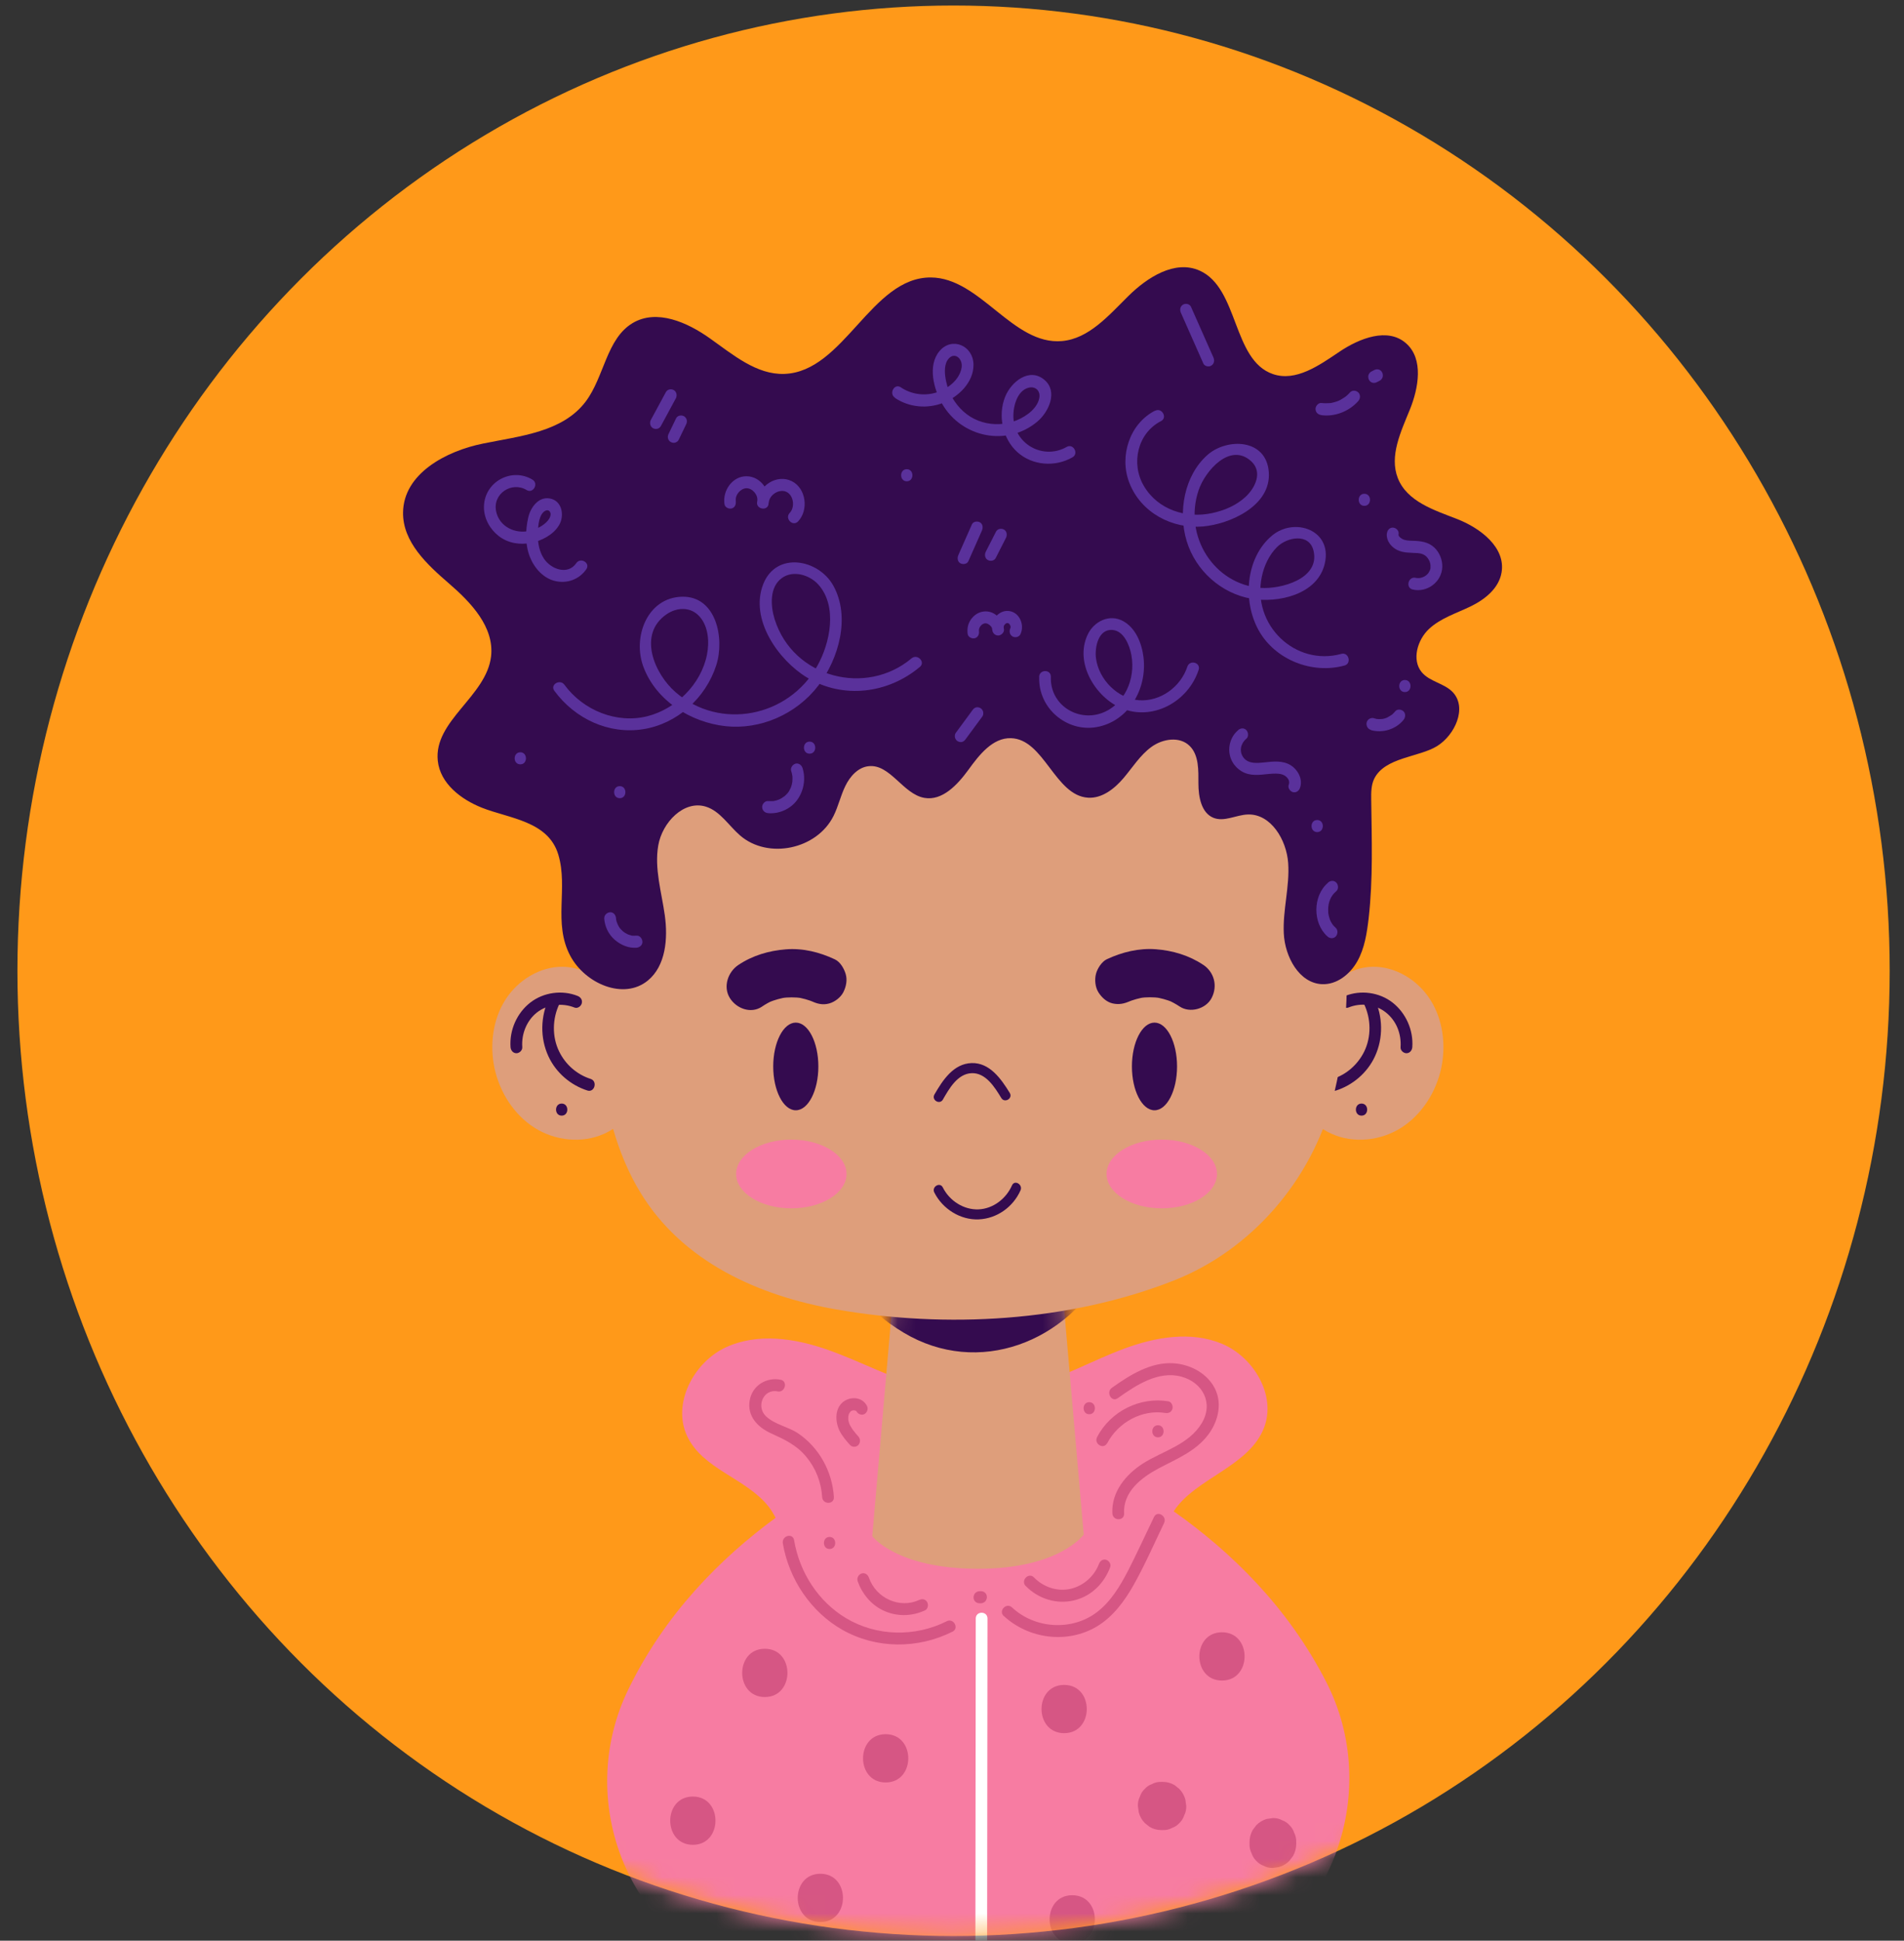
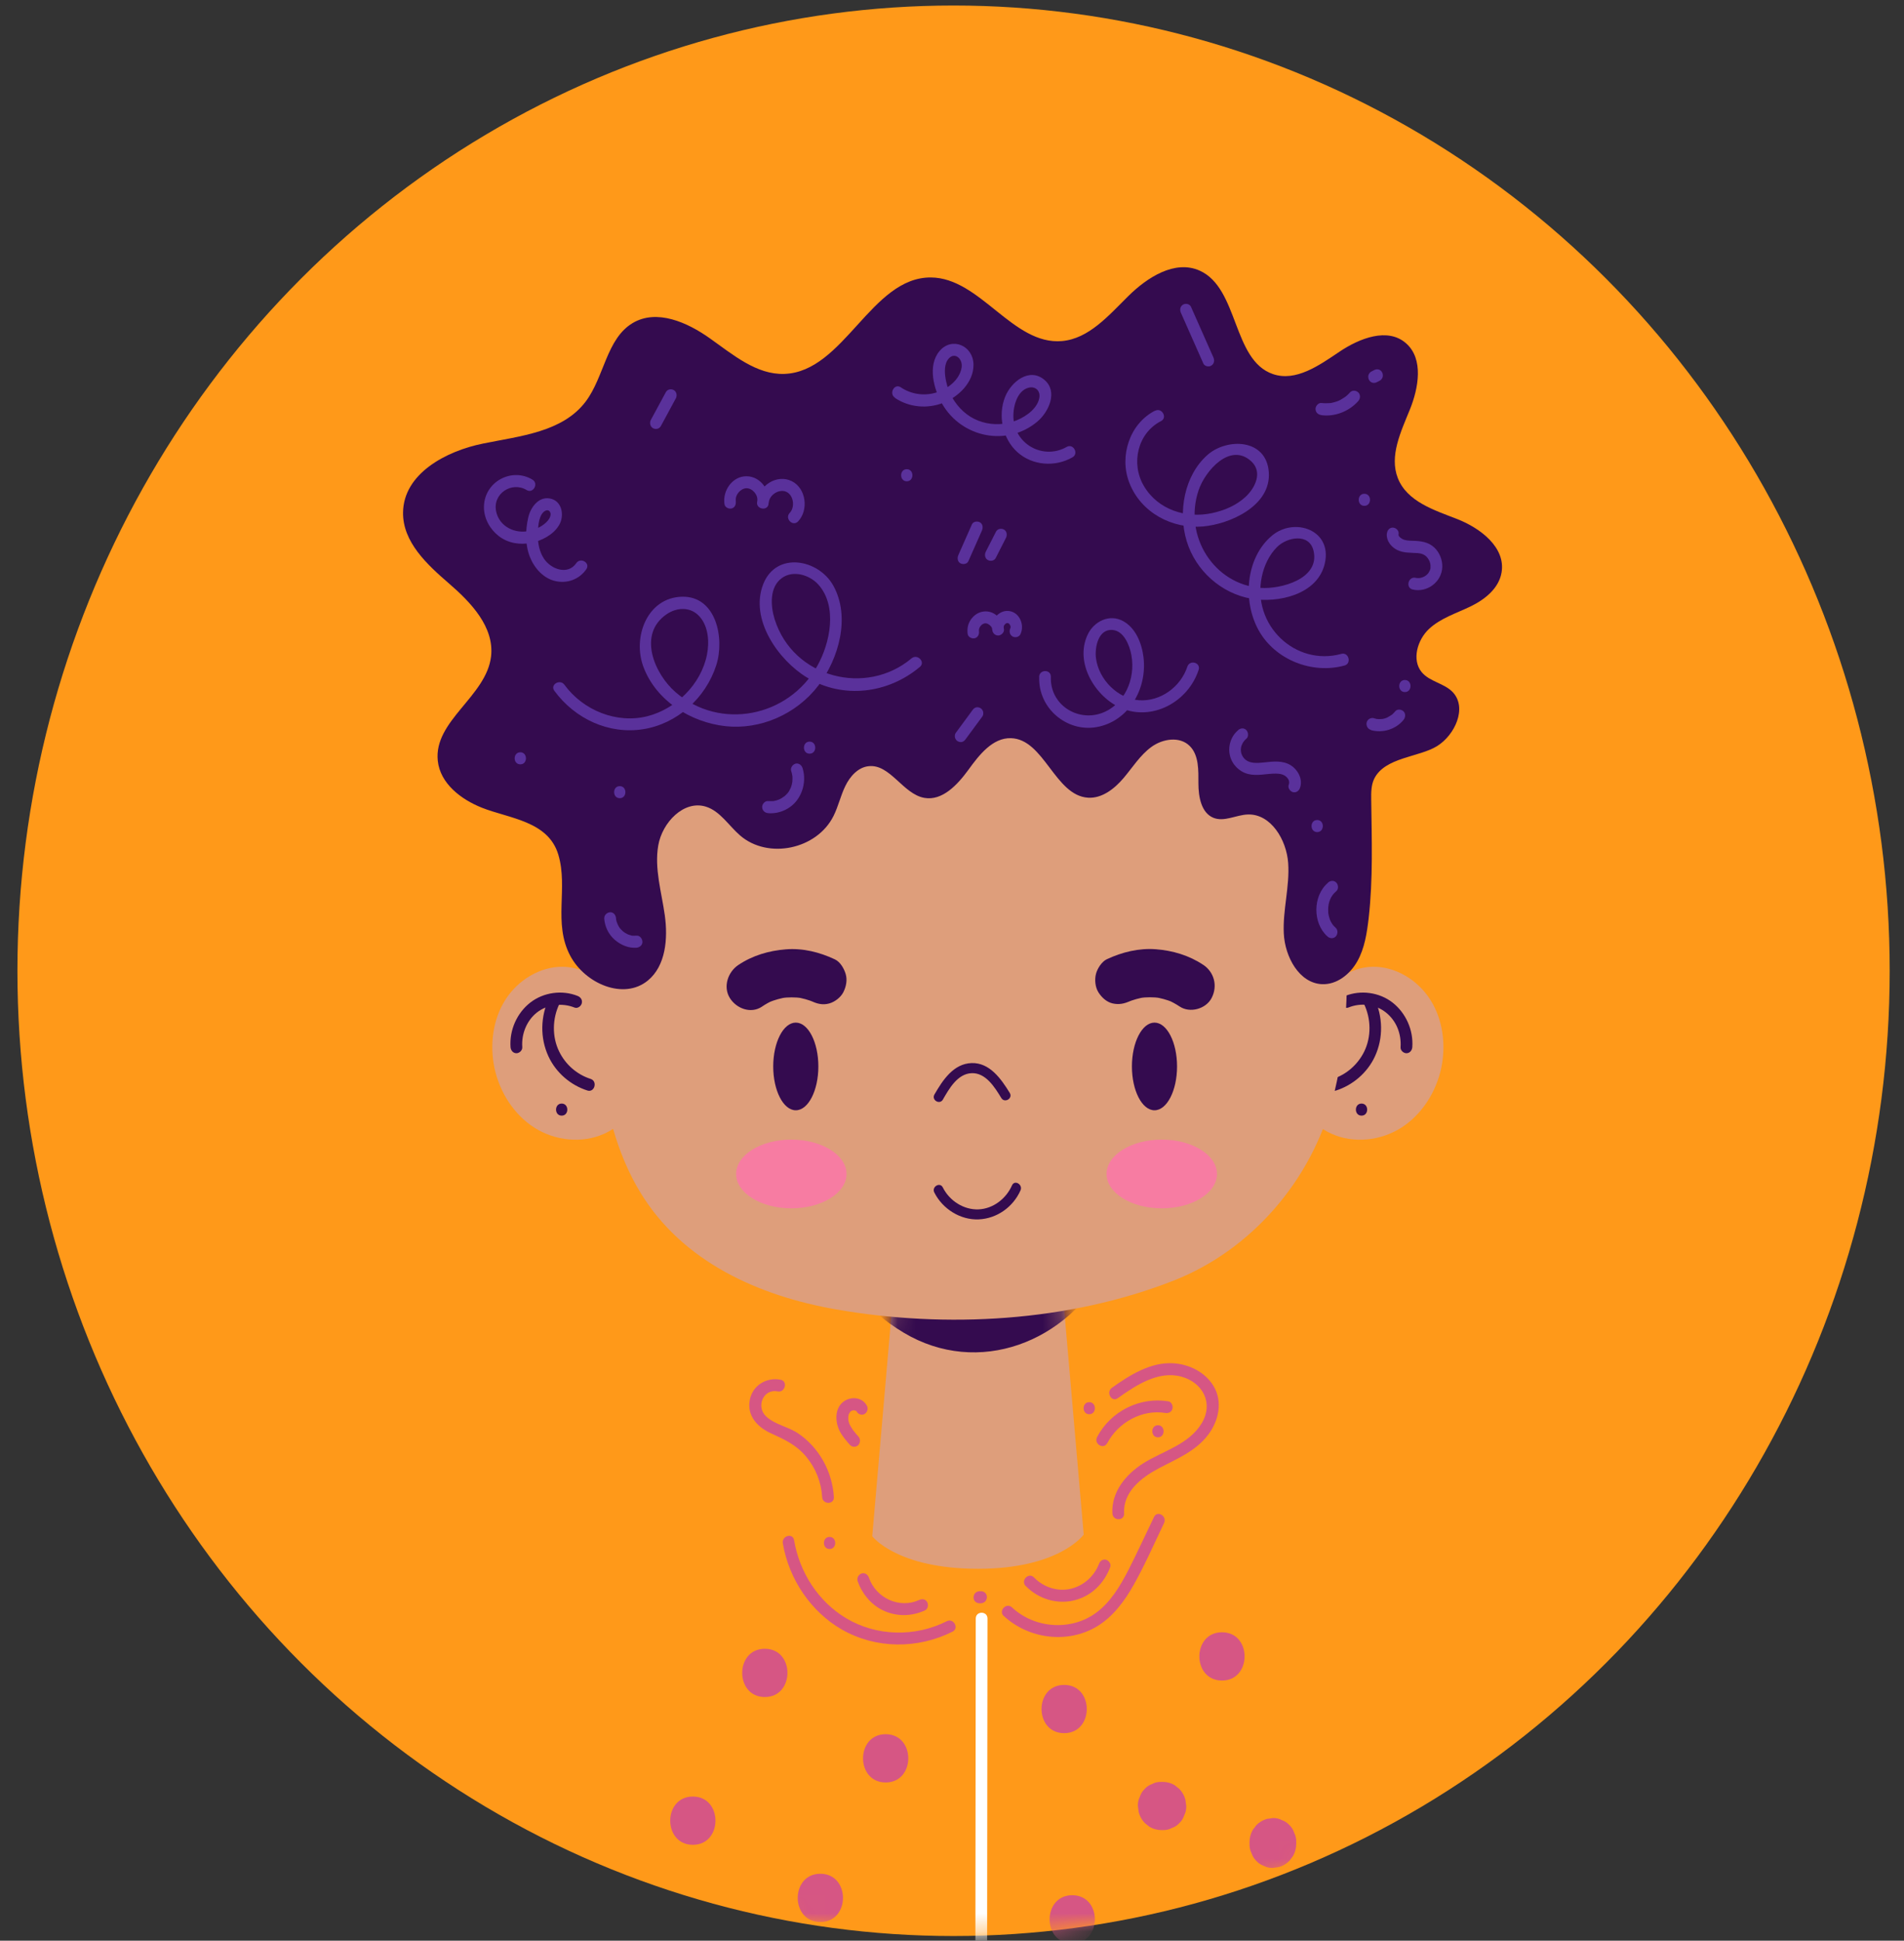
<svg xmlns="http://www.w3.org/2000/svg" width="105" height="107" viewBox="0 0 105 107" fill="none">
  <rect x="0" y="0" width="105" height="107" fill="#333333" stroke="none" />
  <ellipse cx="52.586" cy="53.523" rx="51.625" ry="53.219" fill="#FF9919" />
  <mask id="mask0_1205_7754" style="mask-type:alpha" maskUnits="userSpaceOnUse" x="0" y="0" width="105" height="107">
    <ellipse cx="52.586" cy="53.523" rx="51.625" ry="53.219" fill="#F28D73" />
  </mask>
  <g mask="url(#mask0_1205_7754)">
-     <path d="M73.149 92.756C71.031 88.603 67.87 85.539 64.725 83.326C65.912 81.495 68.903 80.864 69.718 78.69C70.384 76.909 69.125 74.826 67.412 74.099C65.699 73.373 63.736 73.711 61.994 74.358C60.252 75.004 58.612 75.94 56.826 76.442C54.959 76.964 52.962 76.989 51.085 76.507C49.213 76.029 47.491 75.069 45.667 74.428C43.843 73.781 41.778 73.473 40.022 74.288C38.266 75.104 37.055 77.372 37.889 79.168C38.739 81.003 41.107 81.48 42.367 83.042C42.526 83.241 42.656 83.46 42.772 83.684C39.699 85.937 36.664 89.005 34.657 93.129C31.829 98.928 34.304 105.971 40.056 108.602C43.756 110.293 48.566 111.79 53.994 111.79C59.422 111.79 63.909 110.392 67.557 108.771C73.539 106.11 76.178 98.704 73.149 92.756Z" fill="#F77CA2" />
    <mask id="mask1_1205_7754" style="mask-type:luminance" maskUnits="userSpaceOnUse" x="33" y="73" width="42" height="39">
      <path d="M73.141 92.76C71.023 88.607 67.862 85.543 64.717 83.329C65.904 81.499 68.895 80.868 69.71 78.694C70.376 76.913 69.117 74.829 67.404 74.103C65.691 73.377 63.728 73.715 61.986 74.362C60.244 75.008 58.604 75.944 56.819 76.446C54.952 76.968 52.954 76.993 51.077 76.51C49.205 76.033 47.483 75.073 45.659 74.431C43.835 73.785 41.77 73.477 40.014 74.292C38.258 75.108 37.047 77.376 37.882 79.171C38.731 81.007 41.1 81.484 42.359 83.046C42.518 83.245 42.648 83.464 42.764 83.688C39.691 85.941 36.656 89.009 34.649 93.133C31.822 98.932 34.297 105.975 40.048 108.606C43.748 110.297 48.559 111.794 53.986 111.794C59.414 111.794 63.901 110.396 67.549 108.775C73.532 106.114 76.171 98.708 73.141 92.76Z" fill="white" />
    </mask>
    <g mask="url(#mask1_1205_7754)">
      <path d="M53.81 89.238C53.801 97.942 53.791 106.641 53.781 115.345C53.781 115.773 54.428 115.773 54.428 115.345C54.437 106.641 54.447 97.942 54.457 89.238C54.457 88.81 53.81 88.81 53.81 89.238Z" fill="white" />
      <path d="M43.17 85.092C43.508 87.077 44.728 88.877 46.441 89.852C48.318 90.921 50.624 90.921 52.535 89.957C52.906 89.767 52.583 89.195 52.212 89.385C50.47 90.265 48.337 90.225 46.653 89.215C45.129 88.3 44.091 86.699 43.792 84.918C43.72 84.495 43.097 84.674 43.17 85.097V85.092Z" fill="#D65684" />
      <path d="M54.102 87.731H54.015C53.972 87.731 53.928 87.74 53.89 87.76C53.851 87.775 53.818 87.795 53.784 87.83C53.75 87.86 53.731 87.894 53.716 87.939C53.697 87.979 53.688 88.023 53.688 88.068L53.697 88.158C53.712 88.212 53.74 88.262 53.779 88.302L53.846 88.351C53.895 88.381 53.953 88.396 54.01 88.396H54.097C54.14 88.396 54.184 88.386 54.222 88.366C54.261 88.351 54.295 88.332 54.328 88.297C54.362 88.267 54.381 88.232 54.396 88.187C54.415 88.148 54.425 88.103 54.425 88.058L54.415 87.969C54.401 87.914 54.372 87.865 54.333 87.825L54.266 87.775C54.218 87.745 54.16 87.731 54.102 87.731Z" fill="#D65684" />
      <path d="M55.346 89.087C56.726 90.37 58.868 90.644 60.489 89.674C61.377 89.141 62.018 88.276 62.525 87.371C63.142 86.272 63.649 85.108 64.194 83.974C64.378 83.591 63.823 83.253 63.639 83.641C63.162 84.63 62.703 85.635 62.202 86.615C61.758 87.465 61.242 88.326 60.47 88.903C59.09 89.937 57.063 89.798 55.809 88.624C55.5 88.336 55.047 88.808 55.35 89.097L55.346 89.087Z" fill="#D65684" />
      <path d="M43.052 76.073C42.281 75.914 41.489 76.376 41.344 77.207C41.19 78.088 41.798 78.699 42.522 79.028C43.245 79.356 43.916 79.664 44.452 80.306C44.987 80.947 45.291 81.723 45.339 82.539C45.364 82.962 46.01 82.967 45.986 82.539C45.899 81.121 45.161 79.798 44.003 79.022C43.462 78.659 42.729 78.545 42.247 78.092C41.677 77.555 42.097 76.551 42.884 76.715C43.289 76.799 43.462 76.158 43.057 76.073H43.052Z" fill="#D65684" />
      <path d="M45.748 85.404C46.163 85.404 46.163 84.738 45.748 84.738C45.334 84.738 45.334 85.404 45.748 85.404Z" fill="#D65684" />
      <path d="M47.799 77.492C47.528 76.999 46.863 76.979 46.467 77.318C46.018 77.706 46.062 78.417 46.308 78.904C46.453 79.188 46.665 79.431 46.877 79.67C46.993 79.799 47.22 79.799 47.335 79.67C47.456 79.531 47.456 79.337 47.335 79.198C47.239 79.093 47.147 78.984 47.06 78.869C47.017 78.815 47.08 78.899 47.036 78.84C47.017 78.81 46.998 78.78 46.978 78.75C46.945 78.695 46.911 78.636 46.877 78.581C46.872 78.571 46.829 78.481 46.843 78.511C46.858 78.541 46.824 78.452 46.819 78.442C46.8 78.387 46.79 78.327 46.781 78.272C46.781 78.248 46.781 78.253 46.781 78.292C46.781 78.272 46.781 78.258 46.781 78.238C46.781 78.213 46.781 78.183 46.781 78.158C46.781 78.148 46.785 78.044 46.781 78.094C46.776 78.143 46.79 78.044 46.795 78.034C46.8 78.009 46.809 77.984 46.814 77.959C46.829 77.924 46.824 77.924 46.814 77.964C46.819 77.949 46.829 77.934 46.839 77.919C46.853 77.894 46.863 77.875 46.877 77.855C46.839 77.919 46.877 77.855 46.892 77.84C46.901 77.83 46.911 77.82 46.92 77.81C46.945 77.785 46.94 77.79 46.906 77.82L46.959 77.785C46.959 77.78 47.032 77.745 46.959 77.785C46.959 77.78 47.036 77.765 47.041 77.76C46.974 77.76 47.104 77.74 47.041 77.76C47.06 77.76 47.084 77.76 47.104 77.76C47.118 77.76 47.133 77.76 47.147 77.76C47.094 77.75 47.089 77.75 47.123 77.76C47.142 77.765 47.162 77.77 47.181 77.775C47.196 77.775 47.205 77.785 47.22 77.79C47.176 77.77 47.167 77.765 47.191 77.78L47.249 77.82C47.239 77.82 47.191 77.775 47.244 77.82C47.268 77.845 47.263 77.84 47.229 77.8C47.239 77.81 47.244 77.825 47.249 77.835C47.331 77.984 47.543 78.049 47.688 77.954C47.832 77.86 47.895 77.661 47.803 77.502L47.799 77.492Z" fill="#D65684" />
      <path d="M47.291 87.163C47.532 87.854 48.019 88.456 48.671 88.774C49.419 89.142 50.263 89.132 51.016 88.784C51.175 88.71 51.213 88.471 51.131 88.332C51.035 88.162 50.852 88.138 50.692 88.212C49.616 88.71 48.314 88.123 47.918 86.984C47.86 86.815 47.701 86.7 47.522 86.75C47.363 86.795 47.238 86.989 47.296 87.158L47.291 87.163Z" fill="#D65684" />
      <path d="M56.568 87.444C57.258 88.156 58.281 88.469 59.236 88.235C60.192 88.001 60.886 87.3 61.224 86.405C61.287 86.236 61.157 86.042 60.998 85.997C60.814 85.947 60.665 86.062 60.602 86.231C60.346 86.907 59.748 87.43 59.063 87.594C58.334 87.773 57.548 87.514 57.022 86.972C56.728 86.668 56.269 87.141 56.563 87.444H56.568Z" fill="#D65684" />
      <path d="M61.991 83.446C61.924 82.242 62.956 81.461 63.887 80.964C64.867 80.442 65.928 80.029 66.628 79.104C67.212 78.328 67.448 77.264 66.908 76.393C66.44 75.642 65.581 75.224 64.732 75.165C63.477 75.075 62.305 75.811 61.316 76.517C60.978 76.761 61.296 77.333 61.639 77.09C62.638 76.378 63.883 75.553 65.151 75.901C66.319 76.219 66.946 77.358 66.266 78.477C65.547 79.661 64.114 79.999 63.029 80.69C62.102 81.282 61.282 82.247 61.345 83.441C61.369 83.869 62.015 83.869 61.991 83.441V83.446Z" fill="#D65684" />
      <path d="M61.062 79.569C61.665 78.415 62.992 77.694 64.261 77.903C64.435 77.933 64.609 77.858 64.657 77.669C64.7 77.51 64.604 77.291 64.43 77.261C62.881 77.003 61.251 77.794 60.503 79.231C60.305 79.609 60.864 79.942 61.057 79.564L61.062 79.569Z" fill="#D65684" />
      <path d="M63.858 79.247C64.272 79.247 64.272 78.581 63.858 78.581C63.443 78.581 63.443 79.247 63.858 79.247Z" fill="#D65684" />
      <path d="M60.069 77.973C60.483 77.973 60.483 77.308 60.069 77.308C59.654 77.308 59.654 77.973 60.069 77.973Z" fill="#D65684" />
      <path d="M38.209 101.713C39.869 101.713 39.874 99.052 38.209 99.052C36.545 99.052 36.545 101.713 38.209 101.713Z" fill="#D65684" />
      <path d="M42.178 93.565C43.838 93.565 43.843 90.904 42.178 90.904C40.514 90.904 40.514 93.565 42.178 93.565Z" fill="#D65684" />
      <path d="M48.842 98.275C50.502 98.275 50.507 95.614 48.842 95.614C47.178 95.614 47.178 98.275 48.842 98.275Z" fill="#D65684" />
      <path d="M45.241 105.97C46.9 105.97 46.905 103.309 45.241 103.309C43.576 103.309 43.576 105.97 45.241 105.97Z" fill="#D65684" />
      <path d="M59.131 107.153C60.791 107.153 60.796 104.492 59.131 104.492C57.467 104.492 57.467 107.153 59.131 107.153Z" fill="#D65684" />
      <path d="M58.686 95.557C60.346 95.557 60.35 92.897 58.686 92.897C57.021 92.897 57.021 95.557 58.686 95.557Z" fill="#D65684" />
      <path d="M64.126 98.244H64.039C63.86 98.239 63.696 98.273 63.542 98.358C63.383 98.413 63.243 98.502 63.127 98.632C63.001 98.751 62.914 98.895 62.861 99.059C62.779 99.219 62.746 99.388 62.751 99.572L62.799 99.925C62.861 100.149 62.972 100.348 63.132 100.512L63.392 100.721C63.595 100.84 63.812 100.9 64.043 100.9H64.13C64.309 100.905 64.473 100.87 64.627 100.785C64.787 100.73 64.926 100.641 65.042 100.512C65.168 100.392 65.254 100.248 65.308 100.084C65.39 99.925 65.423 99.756 65.418 99.572L65.37 99.219C65.308 98.995 65.197 98.796 65.037 98.632L64.777 98.423C64.574 98.303 64.357 98.244 64.126 98.244Z" fill="#D65684" />
      <path d="M67.389 92.656C69.049 92.656 69.054 89.995 67.389 89.995C65.725 89.995 65.725 92.656 67.389 92.656Z" fill="#D65684" />
      <path d="M71.483 101.655V101.566C71.488 101.382 71.454 101.213 71.372 101.053C71.319 100.889 71.232 100.745 71.107 100.626C70.991 100.496 70.851 100.407 70.692 100.352C70.537 100.268 70.373 100.233 70.195 100.238L69.852 100.288C69.635 100.352 69.442 100.467 69.283 100.631L69.08 100.899C68.965 101.108 68.907 101.332 68.907 101.571V101.66C68.902 101.844 68.936 102.013 69.018 102.173C69.071 102.337 69.158 102.481 69.283 102.6C69.399 102.73 69.539 102.819 69.698 102.874C69.852 102.958 70.016 102.993 70.195 102.988L70.537 102.938C70.755 102.874 70.948 102.759 71.107 102.595L71.309 102.327C71.425 102.118 71.483 101.894 71.483 101.655Z" fill="#D65684" />
    </g>
    <path d="M59.763 84.604C59.232 78.482 58.441 69.36 57.91 63.237H49.964C49.433 69.36 48.632 78.576 48.102 84.699C48.102 84.699 49.448 86.494 53.94 86.494C58.431 86.494 59.768 84.604 59.768 84.604H59.763Z" fill="#DE9E7B" />
    <mask id="mask2_1205_7754" style="mask-type:luminance" maskUnits="userSpaceOnUse" x="48" y="63" width="12" height="21">
      <path d="M59.506 81.613L57.913 63.24H49.967L48.375 81.613C48.375 81.613 49.456 83.916 53.943 83.916C58.43 83.916 59.511 81.613 59.511 81.613H59.506Z" fill="white" />
    </mask>
    <g mask="url(#mask2_1205_7754)">
      <path d="M45.992 69.814C46.142 69.814 46.865 70.944 46.981 71.073C47.811 72.008 48.766 72.839 49.833 73.475C53.948 75.932 58.884 74.017 61.074 69.81H45.992V69.814Z" fill="#340B4F" />
    </g>
    <path d="M36.132 58.519C35.775 60.191 34.834 61.832 33.309 62.513C32.089 63.06 30.612 62.896 29.479 62.18C28.345 61.459 27.553 60.22 27.269 58.883C26.999 57.609 27.177 56.217 27.867 55.127C28.557 54.038 29.778 53.287 31.037 53.302C32.301 53.317 33.546 54.157 33.966 55.386L36.127 58.524L36.132 58.519Z" fill="#DE9E7B" />
    <path d="M28.802 57.736C28.749 57.01 29.043 56.269 29.613 55.821C30.182 55.373 31.007 55.279 31.687 55.553C31.851 55.617 32.039 55.483 32.083 55.319C32.131 55.13 32.02 54.976 31.856 54.911C31.002 54.568 29.974 54.707 29.241 55.279C28.508 55.851 28.088 56.791 28.155 57.736C28.17 57.915 28.295 58.069 28.479 58.069C28.643 58.069 28.812 57.915 28.802 57.736Z" fill="#340B4F" />
    <path d="M30.288 55.018C29.8 56.033 29.772 57.227 30.249 58.251C30.669 59.152 31.475 59.833 32.396 60.126C32.792 60.251 32.966 59.609 32.57 59.485C31.822 59.246 31.19 58.699 30.838 57.978C30.437 57.167 30.457 56.162 30.848 55.352C31.031 54.969 30.476 54.63 30.293 55.018H30.288Z" fill="#340B4F" />
    <path d="M30.975 61.51C31.389 61.51 31.389 60.845 30.975 60.845C30.561 60.845 30.561 61.51 30.975 61.51Z" fill="#340B4F" />
    <path d="M70.617 58.519C70.974 60.191 71.915 61.832 73.44 62.513C74.66 63.06 76.137 62.896 77.27 62.18C78.404 61.459 79.196 60.22 79.48 58.883C79.75 57.609 79.572 56.217 78.882 55.127C78.192 54.038 76.971 53.287 75.712 53.302C74.448 53.317 73.203 54.157 72.784 55.386L70.622 58.524L70.617 58.519Z" fill="#DE9E7B" />
    <path d="M77.884 57.736C77.952 56.791 77.527 55.851 76.799 55.279C76.07 54.707 75.037 54.568 74.183 54.911C74.019 54.976 73.908 55.135 73.957 55.319C74 55.478 74.188 55.617 74.352 55.553C75.037 55.274 75.838 55.354 76.427 55.821C77.016 56.289 77.286 57.01 77.237 57.736C77.223 57.915 77.397 58.069 77.561 58.069C77.744 58.069 77.87 57.915 77.884 57.736Z" fill="#340B4F" />
    <path d="M75.221 55.353C75.612 56.164 75.631 57.164 75.231 57.98C74.874 58.701 74.246 59.248 73.499 59.486C73.103 59.611 73.272 60.252 73.672 60.128C74.594 59.835 75.4 59.153 75.819 58.253C76.297 57.228 76.268 56.035 75.781 55.02C75.597 54.637 75.038 54.975 75.226 55.353H75.221Z" fill="#340B4F" />
    <path d="M75.084 61.51C75.499 61.51 75.499 60.845 75.084 60.845C74.67 60.845 74.67 61.51 75.084 61.51Z" fill="#340B4F" />
    <path d="M72.825 37.249C73.25 41.074 73.404 42.178 73.65 44.719C74.147 49.947 74.842 55.428 73.496 60.586C72.319 65.107 68.985 68.927 64.739 70.598C58.939 72.881 52.18 73.259 46.081 72.189C41.865 71.448 37.633 69.583 35.303 65.728C33.421 62.62 33.006 58.8 32.823 55.224C32.707 53.021 32.36 50.847 32.384 48.629C32.394 47.962 32.649 40.78 32.847 40.78L72.825 37.249Z" fill="#DE9E7B" />
    <path d="M51.995 60.627C52.343 60.025 52.801 59.204 53.578 59.169C54.355 59.135 54.856 59.94 55.218 60.537C55.401 60.84 55.87 60.562 55.686 60.259C55.213 59.488 54.577 58.578 53.578 58.612C52.579 58.647 51.99 59.552 51.532 60.343C51.354 60.651 51.822 60.93 52 60.622L51.995 60.627Z" fill="#340B4F" />
    <path d="M51.525 65.748C51.983 66.658 52.962 67.27 53.966 67.23C54.97 67.19 55.867 66.554 56.277 65.633C56.422 65.31 55.954 65.027 55.809 65.355C55.481 66.096 54.767 66.643 53.966 66.678C53.165 66.713 52.369 66.22 51.993 65.469C51.834 65.151 51.365 65.434 51.525 65.748Z" fill="#340B4F" />
    <path d="M45.13 58.798C45.13 60.131 44.571 61.215 43.885 61.215C43.2 61.215 42.641 60.131 42.641 58.798C42.641 57.465 43.2 56.381 43.885 56.381C44.571 56.381 45.13 57.465 45.13 58.798Z" fill="#340B4F" />
    <path d="M64.911 58.798C64.911 60.131 64.352 61.215 63.667 61.215C62.981 61.215 62.422 60.131 62.422 58.798C62.422 57.465 62.981 56.381 63.667 56.381C64.352 56.381 64.911 57.465 64.911 58.798Z" fill="#340B4F" />
    <path d="M42.02 55.499C42.233 55.355 42.459 55.231 42.696 55.131L42.387 55.266C42.725 55.126 43.072 55.032 43.429 54.977L43.087 55.027C43.468 54.977 43.849 54.977 44.23 55.027L43.888 54.977C44.245 55.032 44.597 55.126 44.93 55.271L44.621 55.136C44.66 55.151 44.698 55.171 44.737 55.191C45.06 55.345 45.374 55.425 45.731 55.325C46.03 55.241 46.353 55.002 46.503 54.714C46.662 54.405 46.739 54.032 46.633 53.689C46.536 53.381 46.339 53.038 46.039 52.893C45.19 52.495 44.279 52.267 43.338 52.341C42.397 52.416 41.499 52.679 40.713 53.207C40.148 53.585 39.859 54.4 40.25 55.027C40.612 55.609 41.408 55.907 42.016 55.504L42.02 55.499Z" fill="#340B4F" />
    <path d="M66.363 53.201C65.576 52.674 64.665 52.406 63.738 52.336C62.812 52.266 61.886 52.49 61.036 52.888C60.761 53.017 60.52 53.395 60.443 53.684C60.356 54.002 60.395 54.425 60.573 54.708C60.752 54.992 61.017 55.24 61.345 55.32C61.702 55.405 62.006 55.34 62.339 55.186C62.378 55.166 62.416 55.151 62.455 55.131L62.146 55.265C62.484 55.121 62.831 55.027 63.188 54.972L62.846 55.022C63.227 54.972 63.608 54.972 63.989 55.022L63.647 54.972C64.008 55.027 64.356 55.121 64.689 55.26L64.38 55.126C64.616 55.23 64.838 55.35 65.055 55.494C65.62 55.872 66.508 55.633 66.821 55.017C67.159 54.355 66.961 53.604 66.358 53.196L66.363 53.201Z" fill="#340B4F" />
    <path d="M67.112 64.726C67.112 65.775 65.747 66.621 64.068 66.621C62.389 66.621 61.023 65.77 61.023 64.726C61.023 63.682 62.389 62.831 64.068 62.831C65.747 62.831 67.112 63.682 67.112 64.726Z" fill="#F77CA2" />
    <path d="M46.683 64.726C46.683 65.775 45.317 66.621 43.638 66.621C41.959 66.621 40.594 65.77 40.594 64.726C40.594 63.682 41.959 62.831 43.638 62.831C45.317 62.831 46.683 63.682 46.683 64.726Z" fill="#F77CA2" />
    <path d="M80.37 28.622C79.096 28.125 77.591 27.658 77.084 26.355C76.611 25.141 77.253 23.803 77.745 22.594C78.237 21.386 78.512 19.789 77.547 18.934C76.539 18.034 74.976 18.645 73.861 19.396C72.747 20.147 71.463 21.058 70.199 20.625C67.956 19.859 68.322 15.89 66.156 14.92C64.796 14.313 63.271 15.283 62.205 16.342C61.134 17.402 60.043 18.675 58.567 18.804C55.85 19.043 54.06 15.313 51.334 15.298C48.039 15.278 46.548 20.5 43.258 20.615C41.724 20.669 40.426 19.56 39.162 18.665C37.902 17.765 36.218 17.024 34.892 17.81C33.444 18.67 33.324 20.779 32.301 22.137C31.027 23.828 28.687 24.037 26.646 24.454C24.591 24.867 22.251 26.116 22.227 28.259C22.207 29.886 23.554 31.129 24.765 32.174C25.976 33.218 27.264 34.571 27.081 36.188C26.825 38.396 23.911 39.734 24.142 41.942C24.273 43.2 25.426 44.076 26.574 44.533C28.079 45.13 30.236 45.26 30.791 47.125C31.341 48.975 30.492 50.895 31.447 52.695C32.267 54.237 34.4 55.157 35.731 54.058C36.715 53.247 36.841 51.75 36.662 50.467C36.484 49.184 36.079 47.891 36.301 46.612C36.523 45.334 37.719 44.101 38.925 44.474C39.712 44.717 40.184 45.518 40.816 46.065C42.356 47.393 45.043 46.836 45.965 44.991C46.23 44.464 46.355 43.872 46.616 43.34C46.872 42.807 47.316 42.31 47.89 42.245C49.086 42.101 49.791 43.782 50.977 43.991C51.967 44.165 52.801 43.27 53.404 42.444C54.003 41.614 54.741 40.674 55.744 40.699C57.583 40.743 58.171 43.872 60.009 43.981C60.772 44.026 61.452 43.494 61.954 42.907C62.456 42.315 62.875 41.634 63.498 41.181C64.12 40.728 65.056 40.584 65.606 41.126C66.122 41.634 66.089 42.469 66.089 43.2C66.089 43.932 66.248 44.812 66.909 45.086C67.512 45.334 68.168 44.926 68.819 44.906C70.079 44.867 70.947 46.289 71.039 47.582C71.13 48.875 70.735 50.169 70.797 51.462C70.86 52.76 71.647 54.207 72.906 54.262C73.712 54.297 74.445 53.725 74.85 53.004C75.256 52.287 75.381 51.442 75.478 50.621C75.724 48.453 75.646 46.269 75.618 44.091C75.613 43.698 75.613 43.29 75.781 42.942C76.361 41.748 78.261 41.753 79.251 41.136C80.235 40.525 80.915 39.037 80.129 38.177C79.656 37.665 78.845 37.595 78.401 37.058C77.842 36.377 78.165 35.277 78.807 34.675C79.448 34.079 80.312 33.815 81.094 33.437C81.875 33.059 82.657 32.447 82.806 31.567C83.043 30.184 81.639 29.12 80.37 28.622Z" fill="#340B4F" />
    <path d="M30.571 38.087C31.71 39.639 33.577 40.499 35.459 40.206C37.34 39.913 38.918 38.49 39.502 36.67C39.974 35.188 39.492 32.85 37.606 32.9C35.69 32.95 34.87 35.133 35.483 36.769C36.192 38.659 38.117 39.828 40.008 40.037C41.9 40.246 43.911 39.4 45.137 37.789C46.252 36.322 46.913 34.024 45.957 32.293C45.142 30.821 42.812 30.388 42.093 32.198C41.321 34.153 42.942 36.411 44.505 37.356C46.488 38.555 48.973 38.246 50.729 36.769C51.052 36.501 50.594 36.028 50.27 36.297C47.781 38.396 43.743 37.396 42.72 34.143C42.493 33.417 42.425 32.377 43.111 31.875C43.733 31.418 44.64 31.691 45.127 32.228C46.199 33.422 45.783 35.451 45.069 36.719C43.482 39.54 39.704 40.291 37.253 38.162C36.081 37.142 35.15 34.954 36.771 33.86C37.345 33.472 38.098 33.447 38.585 33.999C39.072 34.551 39.125 35.407 38.986 36.098C38.662 37.739 37.268 39.087 35.714 39.485C34.021 39.918 32.168 39.176 31.126 37.754C30.88 37.416 30.32 37.749 30.571 38.087Z" fill="#5A319B" />
    <path d="M63.698 22.641C62.299 23.352 61.706 25.148 62.28 26.62C62.922 28.276 64.654 29.172 66.333 29.027C67.799 28.903 70.106 27.903 69.971 26.033C69.835 24.163 67.65 24.143 66.588 25.083C65.305 26.217 64.953 28.227 65.445 29.843C65.937 31.46 67.346 32.723 69.015 33.011C70.468 33.26 72.658 32.797 73.058 31.072C73.488 29.212 71.379 28.5 70.149 29.53C68.682 30.753 68.513 33.166 69.425 34.777C70.337 36.389 72.373 37.184 74.149 36.692C74.549 36.583 74.38 35.941 73.975 36.05C71.442 36.752 69.025 34.474 69.585 31.798C69.71 31.191 69.99 30.594 70.429 30.157C70.974 29.614 72.209 29.366 72.441 30.38C72.793 31.932 70.608 32.489 69.532 32.414C66.955 32.23 65.252 29.56 66.096 27.038C66.458 25.959 67.848 24.352 69.015 25.446C69.642 26.038 69.218 26.899 68.697 27.386C68.176 27.873 67.51 28.147 66.839 28.291C65.421 28.595 63.862 28.117 63.081 26.794C62.347 25.551 62.738 23.875 64.026 23.218C64.398 23.029 64.075 22.457 63.703 22.646L63.698 22.641Z" fill="#5A319B" />
    <path d="M57.309 37.33C57.252 39.066 58.839 40.369 60.46 40.091C62.221 39.787 63.273 38.007 63.061 36.241C62.969 35.475 62.636 34.63 61.941 34.247C61.189 33.829 60.32 34.252 59.973 35.008C59.254 36.559 60.412 38.429 61.816 39.036C63.533 39.777 65.516 38.713 66.1 36.937C66.235 36.529 65.613 36.355 65.478 36.758C65.106 37.887 63.977 38.688 62.819 38.608C61.661 38.529 60.605 37.494 60.441 36.301C60.359 35.689 60.571 34.654 61.367 34.734C61.989 34.794 62.298 35.594 62.395 36.132C62.631 37.445 62.009 38.867 60.745 39.32C59.404 39.797 57.898 38.847 57.951 37.32C57.966 36.893 57.319 36.893 57.305 37.32L57.309 37.33Z" fill="#5A319B" />
    <path d="M53.597 28.915C53.346 29.477 53.1 30.044 52.849 30.606C52.782 30.765 52.801 30.969 52.965 31.059C53.105 31.133 53.331 31.108 53.404 30.939C53.655 30.377 53.901 29.81 54.152 29.248C54.219 29.089 54.2 28.885 54.036 28.796C53.896 28.721 53.669 28.746 53.597 28.915Z" fill="#5A319B" />
    <path d="M54.925 29.316C54.736 29.684 54.548 30.057 54.36 30.425C54.283 30.579 54.317 30.793 54.476 30.877C54.625 30.957 54.833 30.922 54.915 30.758C55.103 30.39 55.291 30.017 55.479 29.649C55.556 29.495 55.523 29.281 55.364 29.196C55.214 29.117 55.007 29.151 54.925 29.316Z" fill="#5A319B" />
    <path d="M53.981 34.771C53.991 34.836 53.981 34.711 53.986 34.696C53.981 34.761 53.996 34.671 54 34.657C54.005 34.637 54.015 34.617 54.02 34.597C54.01 34.627 54.01 34.622 54.029 34.587C54.049 34.557 54.063 34.532 54.082 34.502C54.053 34.542 54.131 34.458 54.14 34.448C54.184 34.403 54.126 34.448 54.174 34.423C54.222 34.398 54.271 34.368 54.319 34.368C54.3 34.368 54.304 34.368 54.338 34.368C54.357 34.368 54.382 34.368 54.401 34.368C54.338 34.358 54.44 34.383 54.454 34.388C54.473 34.393 54.473 34.398 54.454 34.388C54.473 34.398 54.492 34.408 54.512 34.418C54.531 34.428 54.55 34.438 54.565 34.453C54.546 34.438 54.546 34.438 54.565 34.453C54.594 34.477 54.618 34.502 54.647 34.532C54.671 34.562 54.676 34.567 54.657 34.542C54.666 34.557 54.676 34.567 54.681 34.582C54.69 34.597 54.695 34.612 54.705 34.627C54.695 34.597 54.695 34.602 54.705 34.637C54.705 34.651 54.729 34.771 54.724 34.706L55.356 34.617C55.346 34.577 55.346 34.577 55.351 34.617C55.351 34.597 55.351 34.577 55.351 34.552C55.351 34.607 55.351 34.542 55.361 34.517C55.376 34.453 55.342 34.532 55.376 34.482C55.385 34.462 55.395 34.448 55.409 34.428C55.39 34.453 55.39 34.453 55.419 34.423C55.428 34.413 55.496 34.358 55.448 34.393C55.472 34.373 55.501 34.358 55.525 34.348C55.458 34.378 55.621 34.348 55.535 34.348C55.559 34.348 55.631 34.368 55.564 34.348C55.578 34.353 55.646 34.388 55.593 34.353C55.607 34.363 55.626 34.373 55.641 34.383C55.617 34.363 55.612 34.358 55.631 34.373C55.641 34.383 55.708 34.458 55.665 34.403C55.684 34.428 55.694 34.453 55.708 34.477C55.723 34.512 55.723 34.512 55.708 34.477C55.713 34.492 55.718 34.507 55.723 34.517C55.723 34.532 55.733 34.547 55.733 34.557C55.733 34.517 55.733 34.517 55.733 34.557C55.733 34.572 55.723 34.657 55.733 34.582C55.733 34.602 55.689 34.701 55.718 34.637C55.641 34.796 55.675 34.995 55.834 35.089C55.979 35.174 56.196 35.129 56.273 34.97C56.509 34.482 56.249 33.806 55.703 33.697C55.105 33.577 54.575 34.194 54.734 34.796C54.777 34.955 54.932 35.059 55.086 35.035C55.231 35.01 55.38 34.875 55.366 34.706C55.318 34.129 54.816 33.637 54.237 33.717C53.952 33.751 53.716 33.915 53.547 34.149C53.378 34.383 53.325 34.666 53.364 34.955C53.388 35.134 53.61 35.228 53.759 35.189C53.947 35.134 54.01 34.96 53.986 34.781L53.981 34.771Z" fill="#5A319B" />
    <path d="M40.58 27.621C40.527 27.282 40.85 26.919 41.173 26.919C41.497 26.919 41.815 27.287 41.762 27.626L42.394 27.715C42.428 27.262 43.002 26.924 43.388 27.128C43.774 27.332 43.846 27.969 43.552 28.277C43.258 28.585 43.716 29.053 44.01 28.75C44.604 28.128 44.459 26.934 43.678 26.536C42.838 26.109 41.815 26.78 41.748 27.715C41.724 28.083 42.322 28.173 42.38 27.805C42.5 27.049 41.945 26.263 41.169 26.258C40.392 26.253 39.837 27.049 39.953 27.8C39.982 27.979 40.194 28.073 40.348 28.033C40.532 27.984 40.599 27.805 40.575 27.626L40.58 27.621Z" fill="#5A319B" />
    <path d="M29.365 26.446C28.222 25.75 26.692 26.561 26.688 27.963C26.688 28.59 27.02 29.177 27.498 29.55C28.009 29.948 28.656 30.052 29.278 29.933C29.857 29.823 30.518 29.485 30.832 28.953C31.121 28.471 31.02 27.695 30.431 27.511C29.756 27.297 29.264 27.939 29.129 28.54C28.97 29.242 28.955 30.027 29.221 30.704C29.467 31.326 29.968 31.888 30.625 32.037C31.281 32.186 31.942 31.947 32.333 31.385C32.574 31.037 32.014 30.704 31.778 31.052C31.31 31.728 30.383 31.38 30.002 30.808C29.756 30.435 29.66 29.993 29.664 29.545C29.664 29.162 29.674 28.5 29.983 28.222C30.079 28.137 30.234 28.083 30.32 28.207C30.427 28.361 30.32 28.57 30.219 28.695C29.968 29.003 29.558 29.187 29.187 29.271C28.415 29.445 27.546 29.048 27.363 28.207C27.146 27.212 28.231 26.526 29.042 27.018C29.399 27.237 29.722 26.66 29.365 26.446Z" fill="#5A319B" />
    <path d="M36.717 21.626C36.442 22.134 36.167 22.646 35.892 23.153C35.81 23.308 35.854 23.521 36.008 23.606C36.163 23.69 36.36 23.651 36.447 23.486C36.722 22.979 36.997 22.467 37.272 21.96C37.354 21.805 37.311 21.591 37.156 21.507C37.002 21.422 36.804 21.462 36.717 21.626Z" fill="#5A319B" />
-     <path d="M37.282 23.068C37.147 23.351 37.007 23.634 36.873 23.918C36.834 23.997 36.815 24.087 36.839 24.171C36.858 24.25 36.916 24.33 36.988 24.37C37.065 24.409 37.152 24.429 37.234 24.404C37.311 24.38 37.388 24.33 37.427 24.25C37.562 23.967 37.701 23.684 37.836 23.401C37.875 23.322 37.894 23.232 37.87 23.148C37.851 23.068 37.793 22.989 37.721 22.949C37.576 22.87 37.359 22.904 37.282 23.068Z" fill="#5A319B" />
    <path d="M50.006 26.535C50.42 26.535 50.42 25.869 50.006 25.869C49.592 25.869 49.592 26.535 50.006 26.535Z" fill="#5A319B" />
    <path d="M34.178 44.008C34.592 44.008 34.592 43.343 34.178 43.343C33.764 43.343 33.764 44.008 34.178 44.008Z" fill="#5A319B" />
    <path d="M28.694 42.142C29.108 42.142 29.108 41.477 28.694 41.477C28.279 41.477 28.279 42.142 28.694 42.142Z" fill="#5A319B" />
    <path d="M33.32 50.63C33.349 51.083 33.557 51.516 33.895 51.809C34.232 52.103 34.662 52.287 35.105 52.252C35.274 52.237 35.438 52.108 35.429 51.919C35.419 51.75 35.284 51.571 35.105 51.586C35.067 51.586 35.023 51.59 34.985 51.59C34.966 51.59 34.946 51.59 34.922 51.59C34.913 51.59 34.826 51.575 34.883 51.59C34.941 51.605 34.869 51.59 34.855 51.586C34.835 51.586 34.816 51.575 34.797 51.571C34.758 51.561 34.719 51.551 34.681 51.536C34.662 51.531 34.642 51.521 34.623 51.516C34.599 51.506 34.608 51.516 34.652 51.531C34.638 51.526 34.628 51.521 34.613 51.511C34.575 51.491 34.541 51.471 34.502 51.451C34.464 51.431 34.43 51.406 34.401 51.382L34.387 51.372C34.358 51.352 34.362 51.357 34.401 51.386C34.401 51.386 34.358 51.347 34.353 51.347C34.29 51.292 34.232 51.232 34.179 51.168C34.141 51.098 34.16 51.148 34.179 51.168C34.169 51.148 34.155 51.133 34.145 51.118C34.121 51.083 34.102 51.048 34.083 51.008C34.073 50.989 34.044 50.904 34.03 50.894C34.049 50.944 34.054 50.949 34.039 50.914V50.894C34.039 50.894 34.02 50.854 34.01 50.834C33.996 50.79 33.986 50.745 33.977 50.7C33.977 50.69 33.962 50.611 33.972 50.67C33.981 50.73 33.972 50.641 33.972 50.63C33.962 50.456 33.832 50.287 33.648 50.297C33.484 50.307 33.316 50.441 33.325 50.63H33.32Z" fill="#5A319B" />
    <path d="M43.633 42.515C43.653 42.574 43.672 42.639 43.681 42.699C43.681 42.714 43.701 42.803 43.691 42.739C43.691 42.763 43.696 42.793 43.701 42.818C43.701 42.878 43.706 42.937 43.701 42.992C43.701 43.022 43.701 43.057 43.696 43.087C43.686 43.186 43.71 43.027 43.691 43.126C43.681 43.191 43.667 43.251 43.648 43.315C43.638 43.34 43.633 43.365 43.623 43.39C43.619 43.405 43.614 43.42 43.609 43.435C43.619 43.41 43.619 43.41 43.609 43.43C43.585 43.485 43.561 43.534 43.532 43.584C43.517 43.614 43.498 43.639 43.484 43.664C43.431 43.748 43.522 43.624 43.459 43.698C43.426 43.743 43.387 43.783 43.344 43.823C43.32 43.843 43.3 43.867 43.276 43.887C43.262 43.902 43.223 43.932 43.257 43.902C43.209 43.937 43.156 43.972 43.102 44.007C43.078 44.022 43.049 44.037 43.02 44.052C43.011 44.056 42.929 44.091 42.987 44.071C42.88 44.116 42.774 44.146 42.663 44.166C42.567 44.181 42.726 44.166 42.63 44.166C42.601 44.166 42.567 44.166 42.538 44.171C42.475 44.171 42.417 44.171 42.355 44.166C42.186 44.151 42.026 44.33 42.031 44.499C42.041 44.693 42.171 44.812 42.355 44.832C42.938 44.887 43.561 44.623 43.928 44.151C44.318 43.649 44.453 42.957 44.256 42.341C44.203 42.176 44.029 42.052 43.86 42.107C43.701 42.161 43.575 42.341 43.633 42.515Z" fill="#5A319B" />
    <path d="M44.647 41.554C45.061 41.554 45.061 40.889 44.647 40.889C44.232 40.889 44.232 41.554 44.647 41.554Z" fill="#5A319B" />
    <path d="M53.627 39.158C53.318 39.576 53.009 39.994 52.701 40.417C52.652 40.481 52.648 40.601 52.667 40.67C52.686 40.75 52.744 40.83 52.816 40.869C52.894 40.909 52.98 40.929 53.062 40.904C53.145 40.879 53.202 40.825 53.255 40.75C53.564 40.332 53.873 39.914 54.182 39.492C54.23 39.427 54.235 39.307 54.216 39.238C54.196 39.158 54.138 39.079 54.066 39.039C53.989 38.999 53.902 38.979 53.82 39.004C53.738 39.029 53.68 39.084 53.627 39.158Z" fill="#5A319B" />
    <path d="M68.285 40.255C67.884 40.584 67.706 41.146 67.826 41.653C67.947 42.16 68.342 42.548 68.825 42.673C69.336 42.802 69.838 42.648 70.35 42.653C70.557 42.653 70.784 42.683 70.943 42.837C71.068 42.956 71.131 43.1 71.068 43.265C71.006 43.429 71.136 43.628 71.295 43.672C71.474 43.722 71.633 43.608 71.691 43.439C71.86 42.961 71.58 42.449 71.184 42.195C70.745 41.917 70.205 41.981 69.718 42.036C69.327 42.076 68.839 42.126 68.569 41.763C68.318 41.419 68.424 40.982 68.733 40.728C68.868 40.619 68.844 40.375 68.733 40.255C68.598 40.116 68.415 40.141 68.275 40.255H68.285Z" fill="#5A319B" />
    <path d="M72.639 45.877C73.053 45.877 73.053 45.211 72.639 45.211C72.225 45.211 72.225 45.877 72.639 45.877Z" fill="#5A319B" />
    <path d="M73.234 48.672C72.39 49.388 72.38 50.895 73.205 51.631C73.336 51.75 73.534 51.765 73.664 51.631C73.779 51.512 73.794 51.278 73.664 51.159C73.62 51.119 73.582 51.079 73.543 51.039C73.524 51.019 73.509 50.999 73.495 50.98C73.524 51.014 73.495 50.98 73.48 50.96C73.451 50.915 73.418 50.865 73.394 50.815C73.384 50.791 73.369 50.771 73.36 50.746C73.35 50.726 73.331 50.681 73.35 50.726C73.311 50.626 73.283 50.517 73.263 50.413C73.263 50.388 73.254 50.363 73.249 50.333C73.254 50.383 73.249 50.333 73.249 50.313C73.249 50.253 73.244 50.199 73.244 50.139C73.244 49.965 73.278 49.766 73.35 49.597C73.427 49.418 73.519 49.283 73.693 49.134C73.828 49.02 73.808 48.781 73.693 48.662C73.558 48.523 73.369 48.547 73.234 48.662V48.672Z" fill="#5A319B" />
    <path d="M75.59 40.25C76.227 40.439 76.97 40.22 77.399 39.693C77.505 39.559 77.534 39.35 77.399 39.22C77.279 39.106 77.057 39.076 76.941 39.22C76.898 39.27 76.854 39.32 76.806 39.365C76.796 39.374 76.787 39.385 76.772 39.394C76.772 39.394 76.714 39.444 76.753 39.409C76.791 39.38 76.753 39.409 76.743 39.414C76.729 39.424 76.714 39.434 76.7 39.444C76.647 39.479 76.589 39.514 76.531 39.544C76.516 39.549 76.502 39.554 76.492 39.563C76.516 39.544 76.545 39.544 76.497 39.563C76.468 39.574 76.434 39.588 76.405 39.598C76.347 39.618 76.285 39.633 76.227 39.643C76.179 39.653 76.208 39.643 76.237 39.643C76.222 39.643 76.208 39.643 76.193 39.643C76.159 39.643 76.13 39.643 76.097 39.648C76.029 39.648 75.966 39.648 75.904 39.638C75.86 39.638 75.986 39.653 75.913 39.638C75.899 39.638 75.884 39.633 75.87 39.628C75.836 39.618 75.797 39.613 75.764 39.598C75.6 39.549 75.407 39.658 75.368 39.832C75.329 40.006 75.421 40.19 75.595 40.24L75.59 40.25Z" fill="#5A319B" />
    <path d="M77.475 38.157C77.889 38.157 77.889 37.491 77.475 37.491C77.061 37.491 77.061 38.157 77.475 38.157Z" fill="#5A319B" />
    <path d="M76.479 29.427C76.446 29.815 76.716 30.153 77.039 30.317C77.406 30.501 77.792 30.467 78.187 30.496C78.356 30.511 78.477 30.546 78.602 30.636C78.689 30.7 78.766 30.805 78.829 30.929C78.848 30.974 78.834 30.939 78.848 30.984C78.858 31.019 78.868 31.053 78.877 31.088C78.887 31.123 78.892 31.193 78.887 31.272C78.887 31.292 78.887 31.307 78.887 31.327C78.887 31.317 78.892 31.292 78.887 31.327C78.882 31.362 78.873 31.397 78.858 31.431C78.853 31.446 78.858 31.446 78.834 31.486C78.81 31.526 78.795 31.561 78.771 31.596C78.617 31.805 78.308 31.919 78.072 31.859C77.666 31.76 77.497 32.401 77.898 32.501C78.68 32.695 79.514 32.098 79.538 31.252C79.548 30.864 79.384 30.462 79.109 30.198C78.766 29.87 78.332 29.825 77.888 29.815C77.69 29.81 77.478 29.8 77.324 29.711C77.251 29.671 77.203 29.631 77.165 29.581C77.121 29.527 77.121 29.507 77.131 29.422C77.145 29.243 76.972 29.089 76.808 29.089C76.619 29.089 76.499 29.243 76.484 29.422L76.479 29.427Z" fill="#5A319B" />
    <path d="M75.24 27.889C75.655 27.889 75.655 27.224 75.24 27.224C74.826 27.224 74.826 27.889 75.24 27.889Z" fill="#5A319B" />
    <path d="M65.125 17.249C65.535 18.179 65.95 19.109 66.36 20.039C66.432 20.203 66.664 20.243 66.799 20.158C66.963 20.059 66.987 19.87 66.915 19.706C66.504 18.776 66.09 17.846 65.679 16.915C65.607 16.751 65.376 16.712 65.24 16.796C65.076 16.895 65.052 17.084 65.125 17.249Z" fill="#5A319B" />
    <path d="M49.343 21.931C50.134 22.468 51.142 22.552 52.02 22.209C52.85 21.886 53.699 21.08 53.685 20.1C53.67 19.051 52.493 18.548 51.813 19.354C51.133 20.16 51.504 21.488 51.962 22.274C53.048 24.144 55.552 24.636 57.207 23.244C57.834 22.716 58.365 21.582 57.588 20.936C56.758 20.244 55.759 21.055 55.431 21.876C55.016 22.905 55.287 24.199 56.112 24.935C56.937 25.671 58.186 25.765 59.146 25.213C59.508 25.004 59.185 24.432 58.823 24.641C57.607 25.338 56.049 24.587 55.895 23.134C55.832 22.527 56.054 21.538 56.734 21.373C57.115 21.284 57.39 21.562 57.313 21.951C57.245 22.304 56.98 22.607 56.705 22.811C55.648 23.612 54.114 23.582 53.125 22.682C52.652 22.254 52.315 21.677 52.179 21.04C52.102 20.687 52.044 20.19 52.247 19.866C52.585 19.334 53.115 19.742 53.029 20.274C52.908 20.986 52.194 21.488 51.562 21.662C50.93 21.836 50.235 21.732 49.675 21.354C49.328 21.12 49.005 21.692 49.352 21.926L49.343 21.931Z" fill="#5A319B" />
    <path d="M72.87 22.89C73.613 22.99 74.4 22.682 74.906 22.11C75.022 21.98 75.037 21.767 74.906 21.637C74.781 21.518 74.573 21.498 74.448 21.637C74.395 21.697 74.337 21.756 74.279 21.806C74.26 21.821 74.245 21.836 74.226 21.851C74.202 21.871 74.202 21.871 74.226 21.851C74.197 21.871 74.168 21.896 74.134 21.916C74.067 21.96 73.999 22 73.932 22.04C73.893 22.06 73.855 22.075 73.821 22.095C73.85 22.08 73.85 22.085 73.821 22.095C73.801 22.105 73.777 22.11 73.758 22.12C73.686 22.149 73.608 22.169 73.531 22.189C73.498 22.199 73.459 22.204 73.42 22.214C73.401 22.214 73.382 22.219 73.367 22.224C73.28 22.239 73.406 22.224 73.358 22.224C73.194 22.234 73.034 22.239 72.87 22.219C72.706 22.199 72.542 22.388 72.547 22.552C72.557 22.751 72.692 22.861 72.87 22.886V22.89Z" fill="#5A319B" />
    <path d="M75.937 21.067C75.99 21.037 76.048 21.007 76.101 20.982C76.139 20.962 76.168 20.933 76.192 20.898C76.221 20.868 76.24 20.828 76.25 20.784C76.264 20.739 76.264 20.694 76.255 20.649C76.255 20.605 76.24 20.565 76.216 20.525L76.168 20.456C76.13 20.416 76.081 20.386 76.028 20.371L75.942 20.361C75.884 20.361 75.831 20.376 75.778 20.406C75.725 20.436 75.667 20.466 75.614 20.491C75.576 20.51 75.547 20.54 75.522 20.575C75.494 20.605 75.474 20.645 75.465 20.689C75.45 20.734 75.45 20.779 75.46 20.823C75.46 20.868 75.474 20.908 75.498 20.948L75.547 21.017C75.585 21.057 75.633 21.087 75.686 21.101L75.773 21.111C75.831 21.111 75.884 21.096 75.937 21.067Z" fill="#5A319B" />
  </g>
</svg>